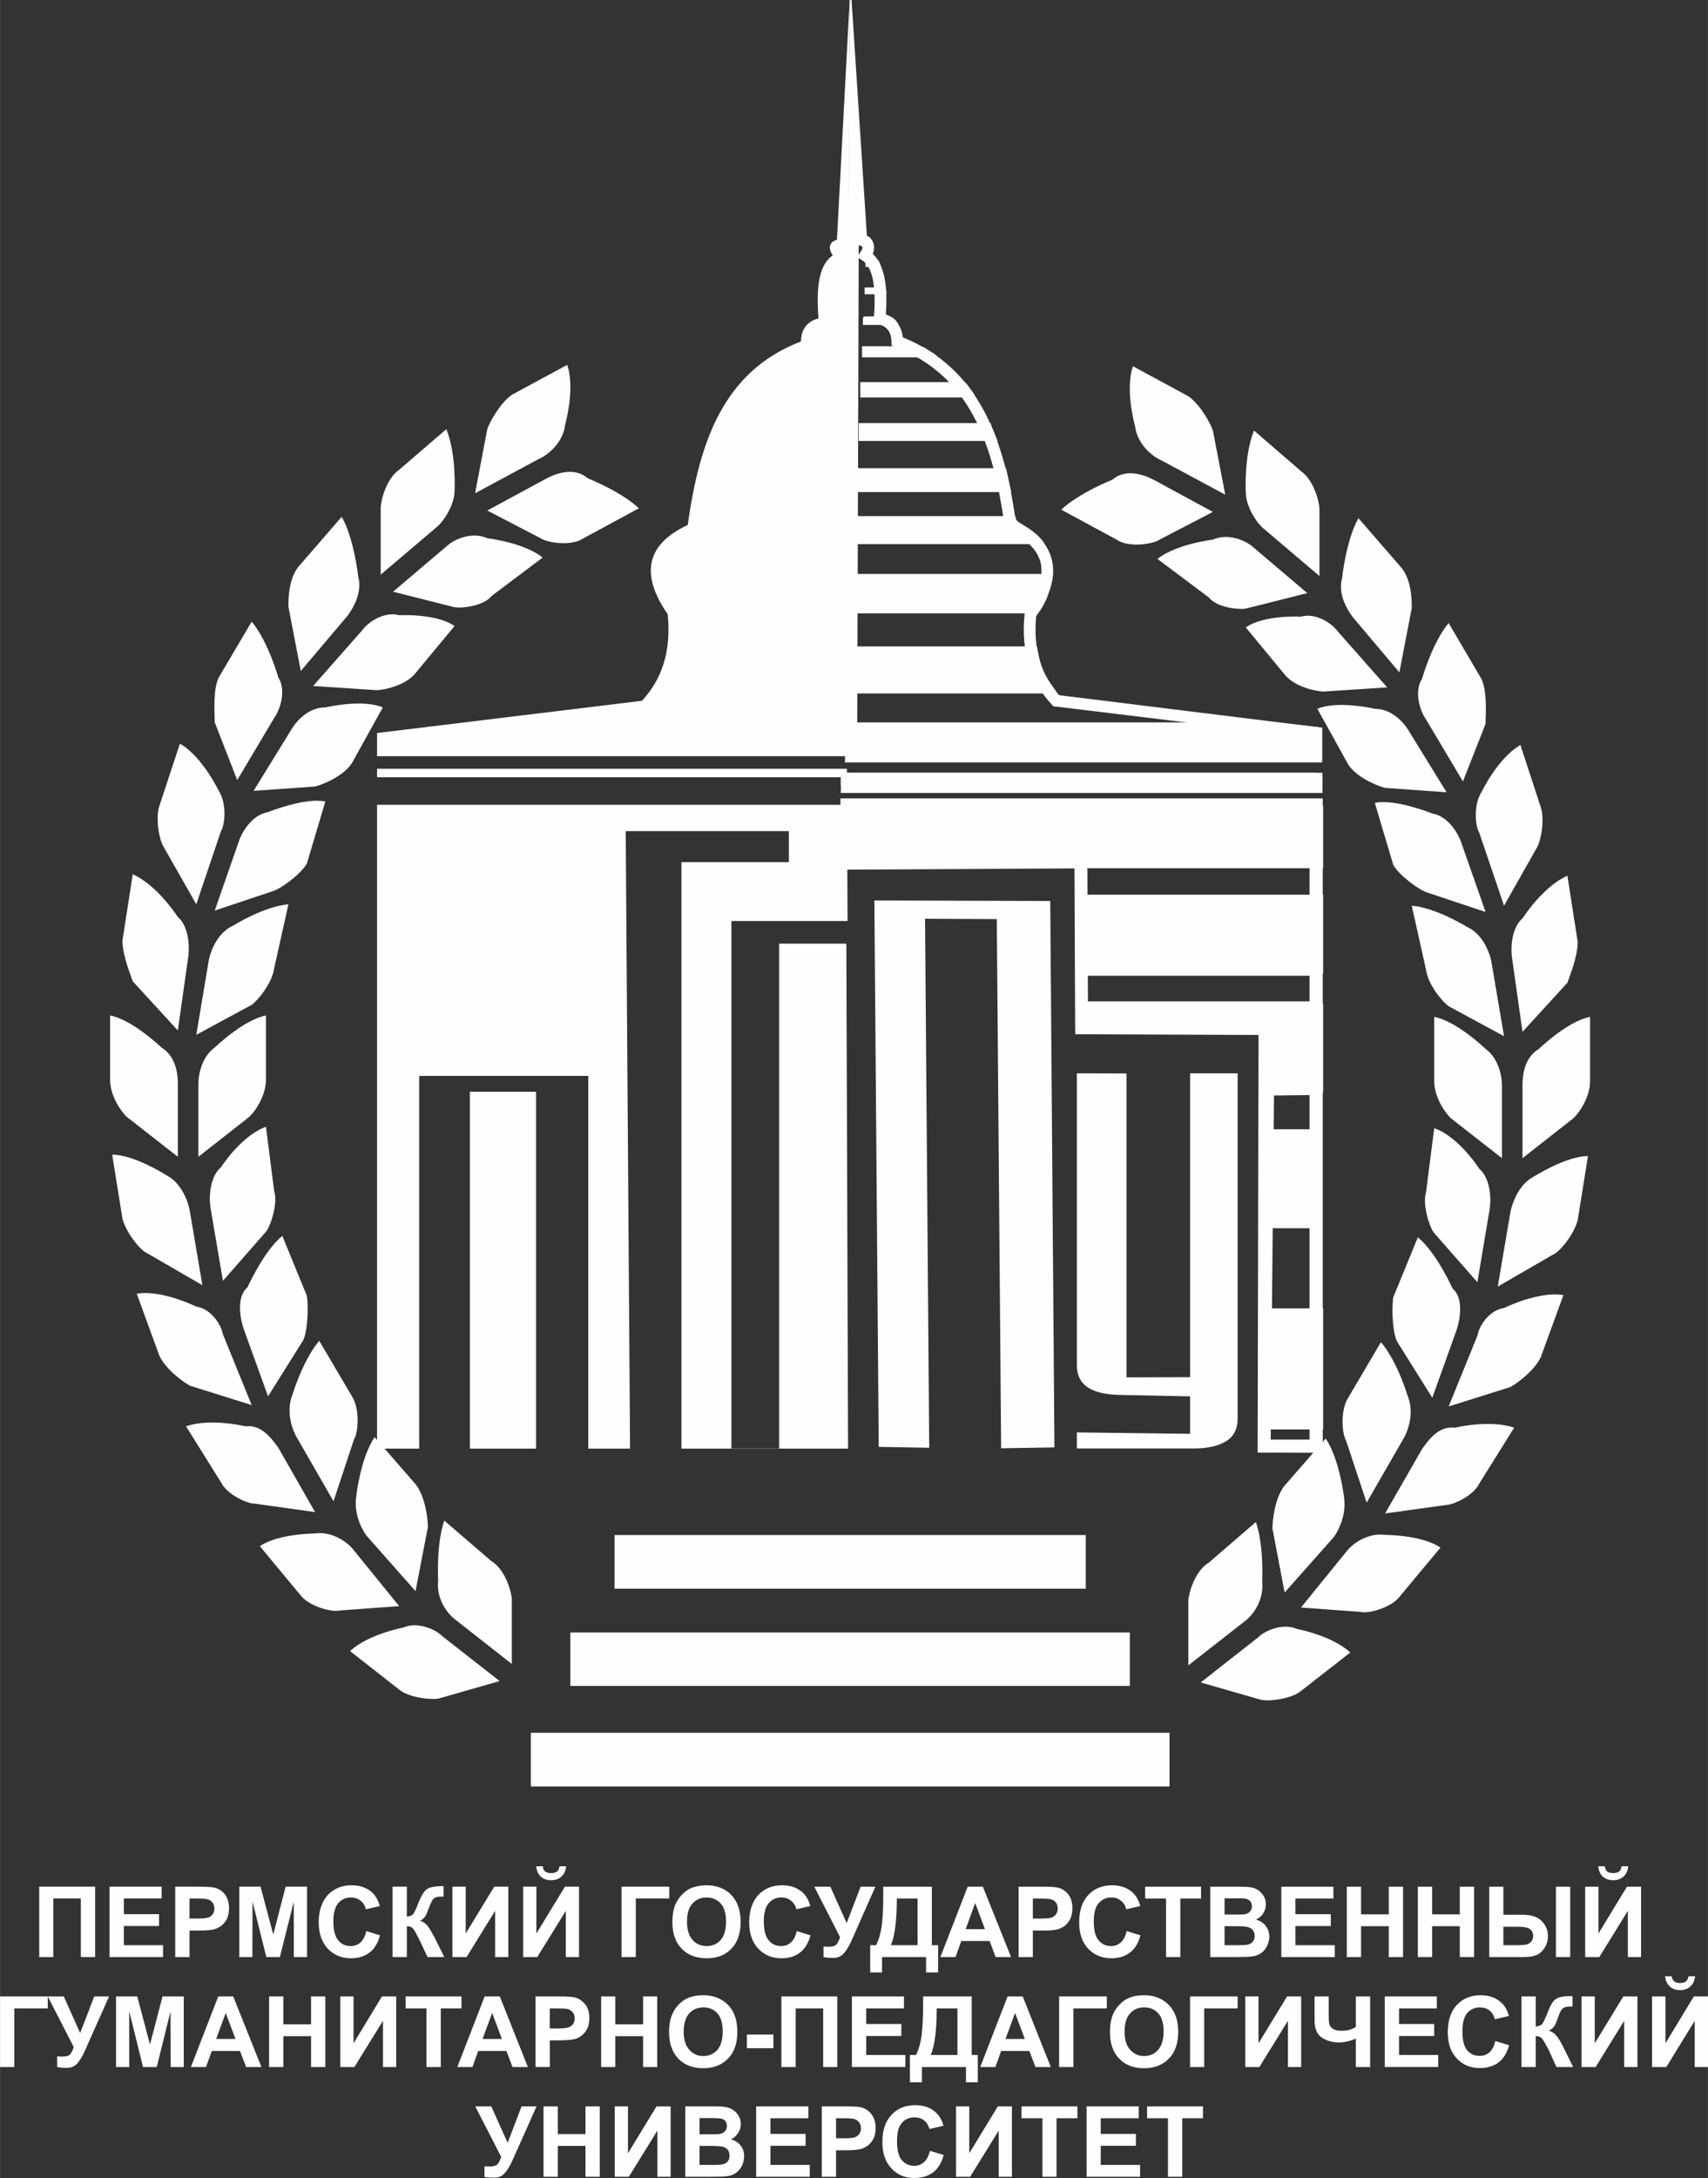
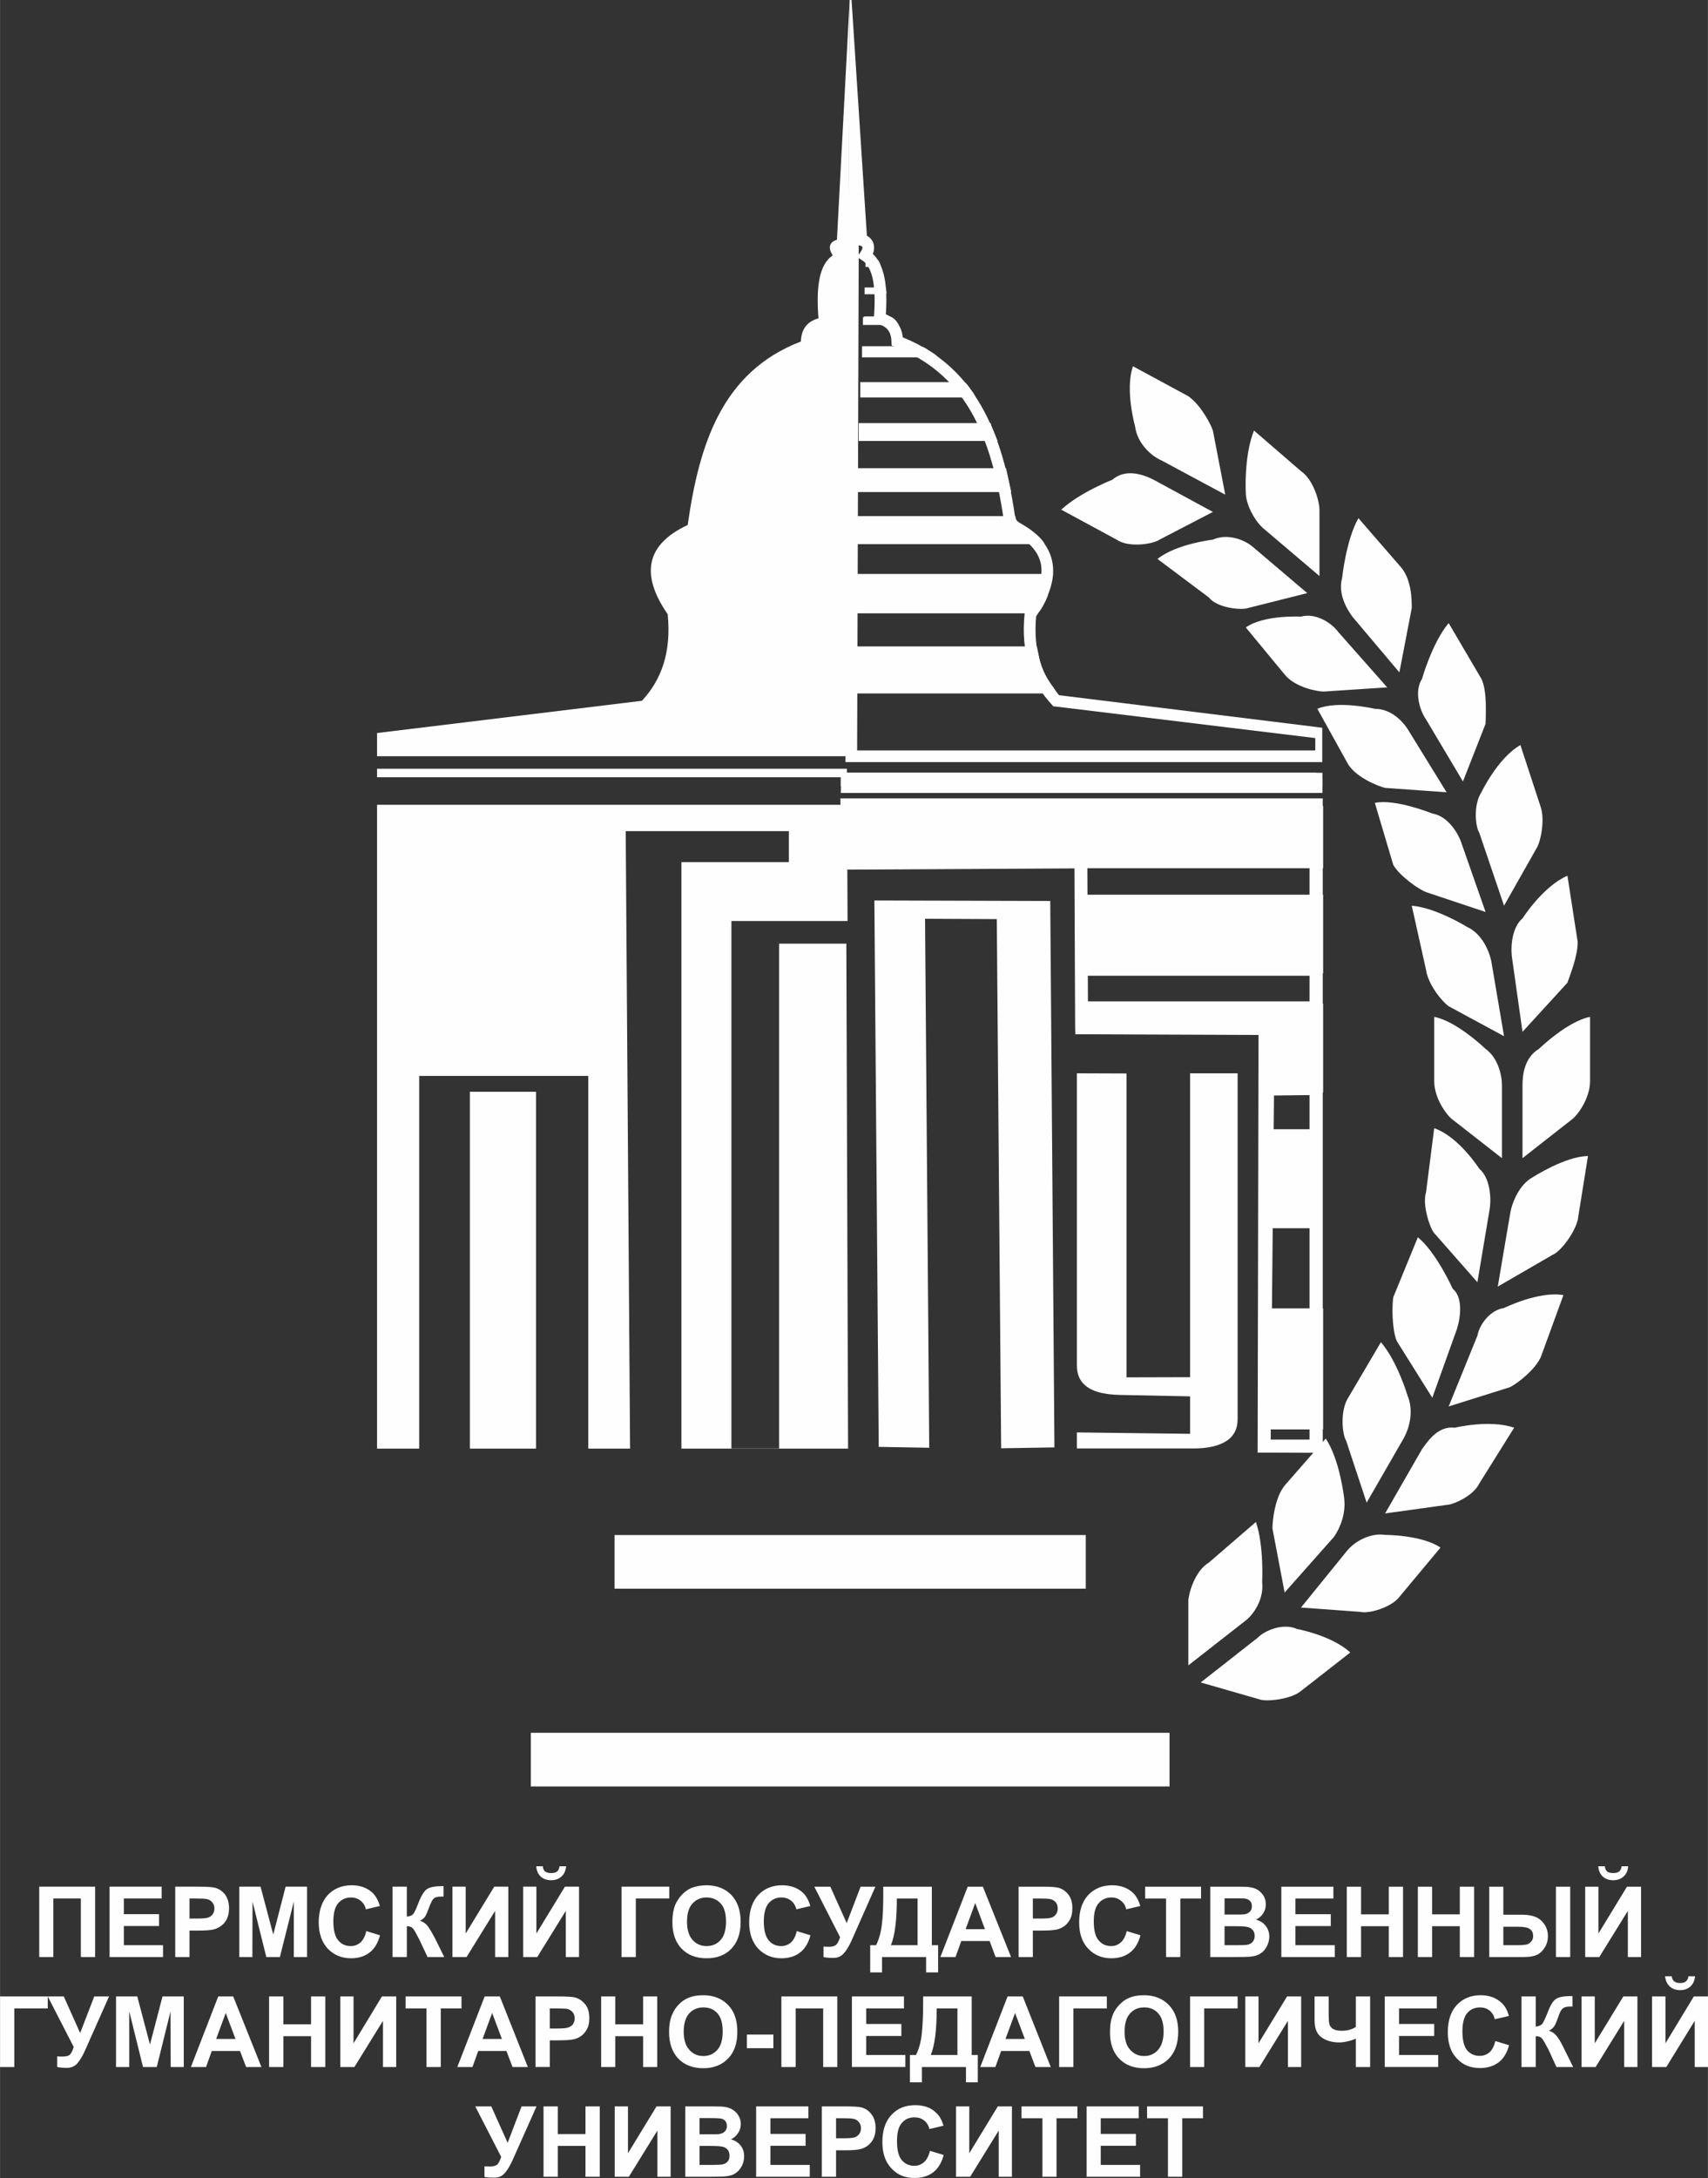
<svg xmlns="http://www.w3.org/2000/svg" xml:space="preserve" width="98.085mm" height="124.999mm" style="shape-rendering:geometricPrecision; text-rendering:geometricPrecision; image-rendering:optimizeQuality; fill-rule:evenodd; clip-rule:evenodd" viewBox="0 0 9808 12500">
  <rect x="0" y="0" width="9808" height="12500" fill="#333333" stroke="none" />
  <defs>
    <style type="text/css">  .fil1 {fill:#FEFEFE} .fil0 {fill:#FEFEFE;fill-rule:nonzero}  </style>
  </defs>
  <g id="Слой_x0020_1">
    <g id="_2501361911968">
      <path class="fil0" d="M225 10828l321 0 0 404 -82 0 0 -336 -158 0 0 336 -81 0 0 -404zm404 404l0 -404 299 0 0 68 -217 0 0 90 202 0 0 68 -202 0 0 110 225 0 0 68 -307 0zm377 0l0 -404 131 0c49,0 81,2 96,6 24,6 43,19 59,39 15,21 23,47 23,79 0,25 -5,46 -13,63 -9,17 -21,30 -35,40 -14,9 -28,16 -42,19 -19,4 -48,6 -84,6l-53 0 0 152 -82 0zm82 -336l0 115 44 0c32,0 53,-2 64,-6 11,-4 20,-11 26,-20 6,-9 9,-20 9,-32 0,-14 -4,-26 -13,-36 -9,-10 -19,-16 -33,-18 -9,-2 -29,-3 -58,-3l-39 0zm286 336l0 -404 122 0 73 275 71 -275 123 0 0 404 -76 0 0 -318 -80 318 -78 0 -79 -318 -1 318 -75 0zm729 -149l79 24c-12,45 -32,78 -60,99 -28,22 -64,33 -107,33 -54,0 -98,-19 -133,-55 -34,-37 -52,-87 -52,-151 0,-67 18,-119 52,-157 35,-37 81,-56 137,-56 50,0 90,15 121,44 18,18 32,43 41,75l-80 19c-5,-21 -15,-37 -30,-49 -16,-13 -34,-19 -56,-19 -30,0 -54,11 -73,33 -18,21 -28,56 -28,104 0,51 10,88 28,109 18,22 42,33 72,33 21,0 40,-7 56,-21 15,-14 27,-35 33,-65zm151 -255l82 0 0 172c18,-2 30,-7 36,-14 7,-8 17,-29 30,-63 17,-44 34,-71 51,-82 17,-10 44,-16 82,-16 2,0 6,0 12,0l0 60 -12 0c-17,0 -29,2 -37,6 -7,4 -14,11 -18,19 -5,9 -12,26 -22,52 -5,14 -10,26 -16,36 -5,9 -16,18 -30,26 18,5 33,16 45,31 11,16 24,38 39,66l55 111 -96 0 -49 -104c-1,-2 -2,-4 -5,-9 0,-1 -4,-7 -10,-19 -10,-20 -19,-32 -25,-37 -7,-5 -17,-8 -30,-8l0 177 -82 0 0 -404zm344 0l76 0 0 269 164 -269 81 0 0 404 -76 0 0 -265 -164 265 -81 0 0 -404zm406 0l76 0 0 269 164 -269 81 0 0 404 -76 0 0 -265 -164 265 -81 0 0 -404zm209 -117l38 0c-3,25 -11,45 -27,59 -15,14 -35,21 -59,21 -25,0 -45,-7 -60,-21 -15,-14 -24,-34 -26,-59l38 0c1,13 5,23 13,30 8,6 20,9 35,9 15,0 26,-3 34,-9 8,-7 12,-17 14,-30zm356 117l274 0 0 68 -192 0 0 336 -82 0 0 -404zm292 204c0,-41 6,-75 18,-104 10,-20 22,-39 38,-55 16,-16 33,-29 52,-37 26,-10 55,-16 88,-16 59,0 107,19 143,56 35,37 53,89 53,154 0,66 -18,117 -53,154 -35,37 -83,55 -142,55 -60,0 -108,-18 -144,-55 -35,-37 -53,-87 -53,-152zm84 -2c0,45 11,80 32,104 21,23 48,35 80,35 33,0 60,-11 81,-35 21,-23 31,-59 31,-106 0,-46 -10,-81 -30,-103 -21,-23 -48,-35 -82,-35 -33,0 -60,12 -81,35 -21,23 -31,58 -31,105zm630 53l79 24c-12,45 -32,78 -60,99 -28,22 -64,33 -107,33 -54,0 -98,-19 -133,-55 -34,-37 -52,-87 -52,-151 0,-67 18,-119 52,-157 35,-37 81,-56 137,-56 50,0 90,15 121,44 18,18 32,43 41,75l-80 19c-5,-21 -15,-37 -30,-49 -16,-13 -34,-19 -56,-19 -30,0 -54,11 -73,33 -18,21 -28,56 -28,104 0,51 10,88 28,109 18,22 42,33 72,33 21,0 40,-7 56,-21 15,-14 27,-35 33,-65zm101 -255l92 0 94 209 80 -209 85 0 -136 307c-15,33 -30,59 -46,76 -15,17 -35,26 -60,26 -24,0 -43,-2 -56,-5l0 -60c12,0 22,1 31,1 19,0 33,-4 41,-11 8,-7 16,-22 23,-44l-148 -290zm396 0l279 0 0 336 36 0 0 156 -69 0 0 -88 -253 0 0 88 -68 0 0 -156 34 0c17,-35 28,-75 33,-120 6,-46 8,-104 8,-173l0 -43zm78 68c0,122 -11,212 -34,268l153 0 0 -268 -119 0zm656 336l-89 0 -34 -92 -163 0 -33 92 -87 0 157 -404 87 0 162 404zm-150 -160l-56 -150 -55 150 111 0zm193 160l0 -404 131 0c50,0 82,2 97,6 23,6 42,19 58,39 16,21 23,47 23,79 0,25 -4,46 -13,63 -9,17 -20,30 -34,40 -14,9 -28,16 -42,19 -20,4 -48,6 -85,6l-53 0 0 152 -82 0zm82 -336l0 115 45 0c32,0 53,-2 64,-6 11,-4 19,-11 25,-20 6,-9 9,-20 9,-32 0,-14 -4,-26 -12,-36 -9,-10 -20,-16 -33,-18 -10,-2 -29,-3 -59,-3l-39 0zm539 187l79 24c-12,45 -32,78 -60,99 -29,22 -64,33 -108,33 -53,0 -98,-19 -132,-55 -35,-37 -52,-87 -52,-151 0,-67 17,-119 52,-157 35,-37 81,-56 137,-56 50,0 90,15 121,44 18,18 32,43 41,75l-81 19c-4,-21 -14,-37 -30,-49 -15,-13 -33,-19 -55,-19 -30,0 -54,11 -73,33 -19,21 -28,56 -28,104 0,51 9,88 28,109 18,22 42,33 71,33 22,0 41,-7 56,-21 16,-14 27,-35 34,-65zm226 149l0 -336 -120 0 0 -68 321 0 0 68 -119 0 0 336 -82 0zm254 -404l162 0c32,0 56,1 71,4 16,3 30,8 42,16 13,9 23,20 32,34 8,14 12,30 12,47 0,19 -5,37 -15,52 -10,16 -24,28 -42,36 25,7 44,19 57,37 13,17 20,37 20,61 0,18 -5,36 -13,53 -9,18 -20,32 -35,42 -15,10 -33,17 -55,19 -13,2 -46,3 -98,3l-138 0 0 -404zm82 67l0 93 53 0c32,0 52,0 59,-1 14,-2 25,-7 33,-15 8,-8 12,-18 12,-31 0,-13 -3,-23 -10,-30 -7,-8 -17,-13 -31,-15 -8,-1 -31,-1 -69,-1l-47 0zm0 160l0 109 75 0c30,0 49,-1 56,-3 13,-2 22,-7 30,-16 8,-9 12,-20 12,-34 0,-13 -3,-23 -9,-31 -6,-9 -15,-15 -26,-19 -11,-4 -35,-6 -72,-6l-66 0zm326 177l0 -404 299 0 0 68 -218 0 0 90 203 0 0 68 -203 0 0 110 226 0 0 68 -307 0zm376 0l0 -404 82 0 0 159 159 0 0 -159 82 0 0 404 -82 0 0 -177 -159 0 0 177 -82 0zm408 0l0 -404 82 0 0 159 159 0 0 -159 82 0 0 404 -82 0 0 -177 -159 0 0 177 -82 0zm410 -404l81 0 0 161 109 0c29,0 54,4 74,12 21,8 38,22 52,42 14,20 21,43 21,69 0,28 -8,51 -22,71 -14,20 -30,33 -48,39 -17,7 -43,10 -77,10l-190 0 0 -404zm81 336l80 0c25,0 43,-2 53,-4 10,-2 19,-8 27,-17 8,-9 11,-19 11,-32 0,-18 -6,-31 -19,-40 -12,-9 -35,-13 -69,-13l-83 0 0 106zm302 -336l82 0 0 404 -82 0 0 -404zm168 0l76 0 0 269 164 -269 81 0 0 404 -76 0 0 -265 -164 265 -81 0 0 -404zm209 -117l38 0c-2,25 -11,45 -27,59 -15,14 -35,21 -59,21 -25,0 -44,-7 -60,-21 -15,-14 -24,-34 -26,-59l38 0c1,13 6,23 13,30 8,6 20,9 35,9 15,0 26,-3 34,-9 8,-7 13,-17 14,-30zm-9312 747l274 0 0 69 -192 0 0 336 -82 0 0 -405zm274 0l92 0 94 210 81 -210 85 0 -137 308c-14,33 -30,58 -45,76 -15,17 -35,26 -60,26 -24,0 -43,-2 -56,-5l0 -61c11,1 22,1 31,1 19,0 33,-3 41,-10 8,-7 16,-22 23,-45l-149 -290zm392 405l0 -405 122 0 73 276 72 -276 122 0 0 405 -75 0 -1 -319 -79 319 -79 0 -79 -319 0 319 -76 0zm835 0l-88 0 -35 -92 -162 0 -33 92 -87 0 157 -405 86 0 162 405zm-149 -161l-56 -149 -55 149 111 0zm193 161l0 -405 82 0 0 160 159 0 0 -160 82 0 0 405 -82 0 0 -177 -159 0 0 177 -82 0zm409 -405l76 0 0 269 163 -269 82 0 0 405 -76 0 0 -265 -164 265 -81 0 0 -405zm495 405l0 -336 -120 0 0 -69 321 0 0 69 -119 0 0 336 -82 0zm582 0l-88 0 -35 -92 -162 0 -33 92 -87 0 157 -405 87 0 161 405zm-149 -161l-56 -149 -55 149 111 0zm193 161l0 -405 131 0c49,0 82,2 97,6 23,7 42,20 58,40 16,20 23,47 23,79 0,25 -4,45 -13,62 -9,17 -21,31 -34,40 -14,10 -28,16 -43,19 -19,4 -47,6 -84,6l-53 0 0 153 -82 0zm82 -336l0 115 44 0c32,0 54,-2 65,-7 10,-4 19,-10 25,-19 6,-10 9,-20 9,-32 0,-15 -4,-27 -13,-37 -8,-9 -19,-15 -32,-18 -10,-1 -30,-2 -59,-2l-39 0zm295 336l0 -405 81 0 0 160 160 0 0 -160 81 0 0 405 -81 0 0 -177 -160 0 0 177 -81 0zm390 -200c0,-41 6,-76 19,-104 9,-21 21,-39 37,-55 16,-17 34,-29 53,-37 25,-11 54,-16 87,-16 59,0 107,19 143,56 36,37 53,88 53,154 0,65 -17,117 -53,153 -35,37 -83,56 -142,56 -60,0 -108,-18 -144,-55 -35,-37 -53,-88 -53,-152zm84 -3c0,46 11,81 32,104 21,24 48,36 81,36 32,0 59,-12 80,-35 21,-24 31,-59 31,-106 0,-46 -10,-81 -30,-104 -21,-23 -48,-34 -81,-34 -34,0 -61,12 -82,35 -20,23 -31,58 -31,104zm363 95l0 -78 152 0 0 78 -152 0zm198 -297l321 0 0 405 -81 0 0 -336 -158 0 0 336 -82 0 0 -405zm405 405l0 -405 299 0 0 69 -217 0 0 89 202 0 0 69 -202 0 0 109 225 0 0 69 -307 0zm409 -405l279 0 0 336 35 0 0 157 -68 0 0 -88 -253 0 0 88 -69 0 0 -157 35 0c17,-34 28,-74 33,-120 5,-46 8,-103 8,-173l0 -43zm78 69c0,122 -11,211 -34,267l153 0 0 -267 -119 0zm655 336l-88 0 -35 -92 -162 0 -33 92 -87 0 157 -405 87 0 161 405zm-149 -161l-56 -149 -55 149 111 0zm197 -244l274 0 0 69 -192 0 0 336 -82 0 0 -405zm292 205c0,-41 6,-76 18,-104 9,-21 22,-39 38,-55 16,-17 33,-29 52,-37 25,-11 54,-16 87,-16 60,0 107,19 143,56 36,37 54,88 54,154 0,65 -18,117 -53,153 -36,37 -83,56 -143,56 -60,0 -108,-18 -143,-55 -36,-37 -53,-88 -53,-152zm84 -3c0,46 10,81 32,104 21,24 48,36 80,36 33,0 60,-12 80,-35 21,-24 32,-59 32,-106 0,-46 -10,-81 -31,-104 -20,-23 -47,-34 -81,-34 -34,0 -61,12 -81,35 -21,23 -31,58 -31,104zm376 -202l273 0 0 69 -192 0 0 336 -81 0 0 -405zm317 0l76 0 0 269 164 -269 81 0 0 405 -76 0 0 -265 -164 265 -81 0 0 -405zm398 0l81 0 0 97c0,31 1,52 4,62 2,10 9,19 20,27 12,7 28,11 50,11 18,0 33,-2 47,-6 13,-4 25,-9 35,-16l0 -175 82 0 0 405 -82 0 0 -163c-16,7 -33,13 -49,16 -16,4 -31,6 -47,6 -40,0 -74,-10 -101,-29 -27,-19 -40,-51 -40,-98l0 -137zm403 405l0 -405 299 0 0 69 -217 0 0 89 202 0 0 69 -202 0 0 109 225 0 0 69 -307 0zm635 -149l79 24c-12,44 -32,77 -61,99 -28,21 -64,32 -107,32 -54,0 -98,-18 -132,-55 -35,-36 -52,-87 -52,-150 0,-67 17,-120 52,-157 35,-37 80,-56 137,-56 49,0 90,15 120,44 19,17 33,42 42,75l-81 19c-5,-21 -15,-38 -30,-50 -15,-12 -34,-18 -55,-18 -30,0 -55,11 -73,32 -19,22 -28,57 -28,105 0,51 9,87 27,109 19,22 43,32 72,32 22,0 41,-7 56,-20 16,-14 27,-36 34,-65zm150 -256l82 0 0 173c18,-2 30,-7 37,-15 6,-7 16,-28 30,-62 16,-44 33,-72 50,-82 17,-11 45,-16 82,-16 2,0 6,0 12,0l0 60 -12 0c-16,0 -28,2 -36,6 -8,4 -14,10 -19,19 -5,8 -12,26 -21,52 -5,14 -10,26 -16,35 -6,10 -16,18 -31,27 18,5 33,15 45,31 12,15 25,37 39,66l55 111 -96 0 -48 -105c-1,-1 -3,-4 -5,-8 -1,-1 -4,-8 -10,-19 -11,-20 -19,-32 -26,-37 -6,-5 -16,-8 -30,-8l0 177 -82 0 0 -405zm345 0l76 0 0 269 164 -269 81 0 0 405 -76 0 0 -265 -164 265 -81 0 0 -405zm405 0l77 0 0 269 163 -269 82 0 0 405 -77 0 0 -265 -163 265 -82 0 0 -405zm209 -116l38 0c-2,24 -11,44 -26,58 -16,15 -36,22 -60,22 -24,0 -44,-7 -60,-22 -15,-14 -24,-34 -26,-58l38 0c1,13 6,22 14,29 8,7 19,10 34,10 15,0 27,-3 34,-10 8,-7 13,-16 14,-29zm-6967 747l92 0 94 209 80 -209 86 0 -137 307c-15,33 -30,59 -46,76 -15,18 -35,26 -59,26 -24,0 -43,-1 -57,-4l0 -61c12,0 22,1 32,1 18,0 32,-4 40,-10 8,-7 16,-22 24,-45l-149 -290zm392 404l0 -404 82 0 0 159 159 0 0 -159 82 0 0 404 -82 0 0 -177 -159 0 0 177 -82 0zm409 -404l76 0 0 269 164 -269 81 0 0 404 -76 0 0 -265 -164 265 -81 0 0 -404zm405 0l161 0c33,0 56,1 72,4 16,3 30,8 42,17 13,8 23,19 31,33 9,14 13,30 13,47 0,19 -5,37 -16,52 -10,16 -23,28 -41,36 25,7 43,19 57,37 13,17 19,37 19,61 0,18 -4,36 -12,53 -9,18 -21,32 -35,42 -15,11 -33,17 -55,19 -14,2 -47,3 -99,3l-137 0 0 -404zm82 67l0 93 53 0c32,0 52,0 59,-1 14,-2 25,-7 33,-15 8,-8 12,-18 12,-31 0,-12 -3,-23 -10,-30 -7,-8 -17,-13 -31,-14 -8,-1 -31,-2 -69,-2l-47 0zm0 160l0 109 75 0c30,0 48,-1 56,-3 12,-2 22,-7 30,-16 8,-8 11,-20 11,-34 0,-12 -3,-23 -8,-31 -6,-9 -15,-15 -26,-19 -11,-4 -35,-6 -72,-6l-66 0zm325 177l0 -404 300 0 0 68 -218 0 0 90 202 0 0 68 -202 0 0 110 226 0 0 68 -308 0zm377 0l0 -404 131 0c49,0 82,2 97,6 23,6 42,19 58,40 15,20 23,46 23,78 0,25 -4,46 -13,63 -9,17 -21,30 -34,40 -14,9 -28,16 -43,19 -19,4 -47,6 -84,6l-53 0 0 152 -82 0zm82 -336l0 115 44 0c32,0 54,-2 65,-6 10,-4 19,-11 25,-20 6,-9 9,-19 9,-31 0,-15 -4,-27 -13,-37 -8,-10 -19,-16 -32,-18 -10,-2 -30,-3 -59,-3l-39 0zm539 187l79 24c-12,45 -32,78 -61,100 -28,21 -64,32 -107,32 -54,0 -98,-18 -132,-55 -35,-37 -52,-87 -52,-151 0,-67 17,-119 52,-156 35,-38 80,-56 137,-56 49,0 90,14 120,44 19,17 33,42 42,74l-81 19c-5,-21 -15,-37 -30,-49 -15,-12 -34,-18 -55,-18 -30,0 -55,10 -73,32 -19,21 -28,56 -28,104 0,51 9,88 27,109 19,22 43,33 72,33 22,0 41,-7 56,-21 16,-14 27,-35 34,-65zm150 -255l76 0 0 269 164 -269 81 0 0 404 -76 0 0 -265 -164 265 -81 0 0 -404zm496 404l0 -336 -120 0 0 -68 321 0 0 68 -120 0 0 336 -81 0zm254 0l0 -404 299 0 0 68 -218 0 0 90 202 0 0 68 -202 0 0 110 226 0 0 68 -307 0zm467 0l0 -336 -120 0 0 -68 321 0 0 68 -119 0 0 336 -82 0z" />
      <g>
-         <path class="fil1" d="M1139 6221c0,-61 23,-159 94,-209 0,0 164,-159 294,-184l0 369c0,98 -71,196 -106,221l-282 221 0 -418zm-118 0l0 418 -283 -221c-35,-25 -106,-123 -106,-221l0 -369c130,25 295,184 295,184 82,50 94,148 94,209zm176 -700c12,-74 59,-172 142,-209 0,0 176,-110 317,-122l-82 368c-12,86 -94,184 -129,209l-318 172 70 -418zm-117 -24l-59 417 -259 -282c-12,-37 -59,-148 -59,-234l59 -380c141,61 259,245 259,245 59,49 70,160 59,234zm294 -676c23,-61 82,-147 165,-160 0,0 212,-86 329,-61l-106 356c-35,62 -153,148 -200,160l-329 110 141 -405zm-106 -49l-141 418 -189 -332c-23,-37 -47,-160 -23,-233l118 -357c129,74 223,271 223,271 47,73 36,196 12,233zm400 -577c35,-62 106,-135 200,-135 0,0 212,-50 330,0l-177 319c-47,74 -164,123 -212,135l-353 25 212 -344zm-94 -74l-212 356 -129 -331c0,-50 -12,-185 23,-258l189 -320c94,111 153,320 153,320 47,73 11,184 -24,233zm506 -504c35,-49 130,-110 212,-86 0,0 212,-12 318,62l-224 270c-59,74 -188,98 -223,98l-365 -24 282 -320zm-82 -86l-271 320 -71 -369c0,-49 0,-172 71,-245l235 -271c71,123 95,344 95,344 23,86 -24,172 -59,221zm577 -405c47,-37 141,-74 223,-37 0,0 212,25 318,111l-294 221c-47,61 -189,74 -224,61l-341 -86 318 -270zm-71 -98l-318 270 0 -381c0,-49 35,-172 106,-221l271 -233c59,147 47,356 47,356 0,74 -59,172 -106,209zm636 -283c70,-36 164,-61 235,0 0,0 188,74 294,172l-318 172c-70,49 -211,25 -247,0l-306 -159 342 -185zm-48 -110l-364 196 70 -368c12,-37 71,-147 141,-197l318 -172c47,136 -12,344 -12,344 -11,99 -94,172 -153,197zm-1883 4299c-12,-74 0,-185 59,-234 0,0 118,-184 259,-233l47 368c24,74 -24,209 -47,234l-247 282 -71 -417zm-118 24l71 418 -318 -184c-35,-13 -117,-111 -141,-197l-59 -368c130,0 318,122 318,122 71,37 118,135 129,209zm306 663c-23,-73 -35,-184 24,-233 0,0 94,-209 200,-295l141 344c12,86 0,221 -23,258l-200 319 -142 -393zm-117 37l165 406 -354 -111c-47,-25 -141,-98 -176,-172l-130 -356c142,-25 342,74 342,74 82,12 141,98 153,159zm423 590c-35,-62 -58,-160 -23,-246 0,0 59,-196 153,-307l188 319c47,74 36,209 12,246l-118 356 -212 -368zm-105 61l211 369 -353 -49c-35,0 -153,-50 -188,-123l-200 -320c141,-49 341,0 341,0 94,-12 153,74 189,123zm506 504c-36,-49 -71,-135 -59,-221 0,0 23,-221 106,-344l235 270c59,74 71,209 71,246l-71 368 -282 -319zm-71 86l259 319 -341 25c-47,12 -177,-25 -224,-86l-235 -283c106,-73 317,-73 317,-73 83,-13 177,36 224,98zm577 393c-47,-37 -106,-123 -94,-221 0,0 -12,-209 35,-344l271 233c82,49 117,184 117,221l0 369 -329 -258zm-71 98l330 258 -342 98c-35,13 -176,0 -235,-49l-282 -221c105,-98 306,-135 306,-135 82,-37 188,12 223,49z" />
        <path class="fil1" d="M8625 6229c0,-61 -24,-159 -94,-209 0,0 -165,-159 -295,-184l0 369c0,98 71,196 106,221l283 221 0 -418zm118 0l0 418 282 -221c35,-25 106,-123 106,-221l0 -369c-130,25 -294,184 -294,184 -83,50 -94,148 -94,209zm-177 -700c-12,-74 -59,-172 -141,-209 0,0 -177,-110 -318,-122l82 368c12,86 94,184 130,209l318 172 -71 -418zm118 -24l59 417 258 -282c12,-37 59,-148 59,-234l-59 -380c-141,61 -258,245 -258,245 -59,49 -71,160 -59,234zm-295 -676c-23,-61 -82,-147 -164,-160 0,0 -212,-86 -330,-61l106 356c35,62 153,148 200,160l330 110 -142 -405zm106 -49l142 418 188 -332c23,-37 47,-160 23,-233l-117 -357c-130,74 -224,271 -224,271 -47,73 -35,196 -12,233zm-400 -577c-35,-62 -106,-135 -200,-135 0,0 -212,-50 -330,0l177 319c47,74 165,123 212,135l353 25 -212 -344zm94 -74l212 356 130 -331c0,-50 11,-185 -24,-258l-188 -320c-94,111 -153,320 -153,320 -47,73 -12,184 23,233zm-506 -504c-35,-49 -129,-110 -212,-86 0,0 -212,-12 -317,62l223 270c59,74 188,98 224,98l365 -24 -283 -320zm83 -86l270 320 71 -369c0,-49 0,-172 -71,-245l-235 -271c-71,123 -94,344 -94,344 -24,86 23,172 59,221zm-577 -405c-47,-37 -141,-74 -224,-37 0,0 -212,25 -318,111l295 221c47,61 188,74 223,61l342 -86 -318 -270zm70 -98l318 270 0 -381c0,-49 -35,-172 -106,-221l-270 -233c-59,147 -47,356 -47,356 0,74 58,172 105,209zm-635 -283c-71,-36 -165,-61 -236,0 0,0 -188,74 -294,172l318 172c71,49 212,25 247,0l306 -159 -341 -185zm47 -110l365 196 -71 -368c-12,-37 -70,-147 -141,-197l-318 -172c-47,136 12,344 12,344 12,99 94,172 153,197zm1883 4299c12,-74 0,-185 -59,-234 0,0 -117,-184 -259,-233l-47 368c-23,74 24,209 47,234l248 282 70 -417zm118 24l-71 418 318 -184c35,-13 118,-111 141,-197l59 -368c-129,0 -318,122 -318,122 -70,37 -117,135 -129,209zm-306 663c23,-73 35,-184 -24,-233 0,0 -94,-209 -200,-295l-141 344c-12,86 0,221 24,258l200 319 141 -393zm118 37l-165 406 353 -111c47,-25 141,-98 176,-172l130 -356c-141,-25 -341,74 -341,74 -83,12 -142,98 -153,159zm-424 590c35,-62 59,-160 23,-246 0,0 -58,-196 -153,-307l-188 319c-47,74 -35,209 -12,246l118 356 212 -368zm106 61l-212 369 353 -49c35,0 153,-50 188,-123l200 -320c-141,-49 -341,0 -341,0 -94,-12 -153,74 -188,123zm-506 504c35,-49 70,-135 59,-221 0,0 -24,-221 -106,-344l-236 270c-59,74 -70,209 -70,246l70 368 283 -319zm70 86l-259 319 342 25c47,12 176,-25 223,-86l236 -283c-106,-73 -318,-73 -318,-73 -82,-13 -177,36 -224,98zm-576 393c47,-37 105,-123 94,-221 0,0 11,-209 -36,-344l-270 233c-83,49 -118,184 -118,221l0 369 330 -258zm70 98l-329 258 341 98c35,13 176,0 235,-49l283 -221c-106,-98 -306,-135 -306,-135 -83,-37 -189,12 -224,49z" />
        <path class="fil1" d="M4806 1376l73 -1376 -16 4340 -2698 0 0 -133 1521 -185c112,-120 170,-279 148,-497 -155,-224 -129,-398 115,-512 66,-465 198,-880 650,-1053 2,-71 36,-115 101,-133 -14,-174 2,-309 82,-361 -34,-52 -11,-80 24,-90zm57 3036l1 49 -2699 0 0 -49 2698 0zm1 207l3 667 -667 0 0 3027 274 0 0 -2897 386 0 10 2898 -957 0 0 -3366 617 0 0 -178 -937 0 25 3544 -240 0 0 -2139 -971 0 0 2139 -242 0 0 -3695 2699 0zm-1786 3695l-380 0 0 -2048 380 0 0 2048z" />
        <path class="fil1" d="M6184 6160l285 1 0 1744 365 -1 0 -1744 273 0 0 1984c0,57 -22,100 -67,128 -44,27 -106,41 -184,41l-672 0 0 -92 650 8 0 -215 -399 -8c-100,-2 -170,-21 -211,-62 -27,-27 -40,-62 -40,-108l0 -1676z" />
        <path class="fil0" d="M4864 4582l2694 0 38 0 0 37 0 3681 0 38 -38 0 -262 -1 -74 0 0 -37 5 -2360 -1015 -4 -37 0 -1 -36 -4 -916 -1305 7 -38 0 0 -38 -1 -334 0 -37 38 0zm26 -4582l88 1353c2,1 4,3 7,4 13,9 23,20 29,35 6,15 7,32 3,51 -2,4 -3,9 -5,14 34,32 55,79 67,137 12,59 13,131 8,210 43,18 72,48 88,90l0 1c3,9 6,19 8,30 0,4 1,7 1,11 224,91 369,240 468,425 97,183 148,400 181,630 122,61 190,138 209,230 20,94 -13,199 -92,316 -9,100 -1,187 23,263 23,73 60,136 109,190l1482 183 29 4 0 30 0 133 0 34 -33 0 -2672 0 -33 0 0 -34 24 -4340 11 0zm41 1407l0 56 10 -16c6,-8 9,-15 11,-21 1,-4 1,-7 0,-9 0,-1 -2,-2 -4,-3 -3,-3 -7,-4 -11,-5l-6 -2zm0 74l-9 2826 2631 0 0 -71 -1491 -181 -13 -1 -8 -9c-60,-64 -105,-138 -132,-225 -27,-86 -37,-185 -25,-299l1 -8 5 -7c72,-104 102,-195 87,-271 -16,-75 -77,-139 -189,-191l-16 -8 -3 -18c-32,-229 -81,-446 -176,-625 -94,-177 -235,-318 -452,-402l-21 -8 -1 -22 0 -1 0 0c0,-8 -1,-16 -2,-23 -2,-7 -3,-14 -5,-20l0 0c-11,-29 -34,-48 -69,-57l-27 -7 2 -28c7,-84 6,-159 -5,-218 -11,-53 -30,-93 -62,-113l-20 -13zm-102 3037l0 -50 0 -33 33 0 2699 0 33 0 0 33 0 50 0 33 -33 0 -2699 0 -34 0 1 -33zm2691 139l-2618 0 1 258 1303 -7 37 0 1 36 4 917 1072 4 -23 2397 223 0 0 -3605z" />
        <path class="fil1" d="M4823 4743l5 240c47,0 347,3 376,-1 46,-5 98,0 147,-4 94,-8 191,-4 289,-10l143 -4c28,-1 36,-6 68,-5 26,0 52,0 78,0 29,-1 37,-5 69,-5 26,0 52,0 78,0 31,0 38,-5 68,-5l79 0 0 34 1375 0 0 -357 -2775 0 0 117z" />
        <polygon class="fil1" points="6223,5585 6238,5600 7584,5600 7598,5585 7598,5135 6223,5135 " />
-         <path class="fil1" d="M4852 4376l2737 0 0 -201c-17,0 -226,-27 -275,-29l-2452 0c0,60 -10,166 -10,230z" />
        <polygon class="fil1" points="6228,5898 7251,5903 7255,6288 7525,6285 7598,6270 7598,5761 7584,5747 6228,5747 " />
        <path class="fil1" d="M4867 3980l1204 0c-24,-46 -72,-85 -100,-189l-17 -81 -1077 0 -5 201c0,31 -5,38 -5,69z" />
        <path class="fil1" d="M4887 3520l1067 0c18,0 56,-82 61,-96l32 -130 -1151 0c0,60 -9,167 -9,226z" />
        <path class="fil1" d="M7285 8204l313 0 0 -695 -323 0c0,63 5,108 5,171l5 524z" />
        <path class="fil1" d="M4828 4513l2765 0 0 -39c0,-12 -27,-39 -39,-39l-2726 0 0 78z" />
        <path class="fil1" d="M7270 6946l0 103 312 0 0 -568 -330 0c0,160 18,304 18,465z" />
        <path class="fil1" d="M4906 3045l0 78 1092 0c-4,-15 -23,-33 -34,-44 -28,-28 -57,-47 -90,-67 -23,-14 -43,-22 -43,-50l-920 0c0,34 -5,47 -5,83z" />
        <path class="fil1" d="M4916 2824l891 0 -30 -137 -856 0c0,53 -5,86 -5,137z" />
        <path class="fil1" d="M4931 2531l798 0c-7,-14 -14,-34 -20,-49 -6,-16 -18,-37 -20,-54l-758 0 0 103z" />
        <path class="fil1" d="M4940 2281l661 0c-5,-21 -18,-34 -29,-49 -8,-11 -24,-39 -39,-39l-593 0 0 88z" />
        <path class="fil1" d="M4950 2051l436 0c-11,-16 -32,-27 -50,-38 -19,-12 -32,-26 -63,-26l-323 0 0 64z" />
        <path class="fil1" d="M4955 1831l0 34 206 0c-10,-19 -31,-49 -59,-49l-132 0c-11,0 -15,4 -15,15z" />
        <path class="fil1" d="M4965 1689l113 0c22,0 9,-15 9,-39l-122 0 0 39z" />
        <path class="fil1" d="M4970 1532l88 0c-2,-18 -8,-26 -15,-39l-10 0 -63 0 0 39z" />
-         <path class="fil1" d="M5004 1376c-9,-14 -9,-18 -29,-20 2,24 4,20 29,20z" />
        <polygon class="fil0" points="5021,5168 6031,5171 6055,8307 5749,8312 5724,5275 5312,5273 5336,8309 5046,8304 " />
        <g>
-           <polygon class="fil1" points="3275,9676 6488,9676 6488,9369 3275,9369 " />
          <polygon class="fil1" points="3048,10253 6716,10253 6716,9945 3048,9945 " />
          <polygon class="fil1" points="3529,9118 6235,9118 6235,8810 3529,8810 " />
        </g>
      </g>
    </g>
  </g>
</svg>